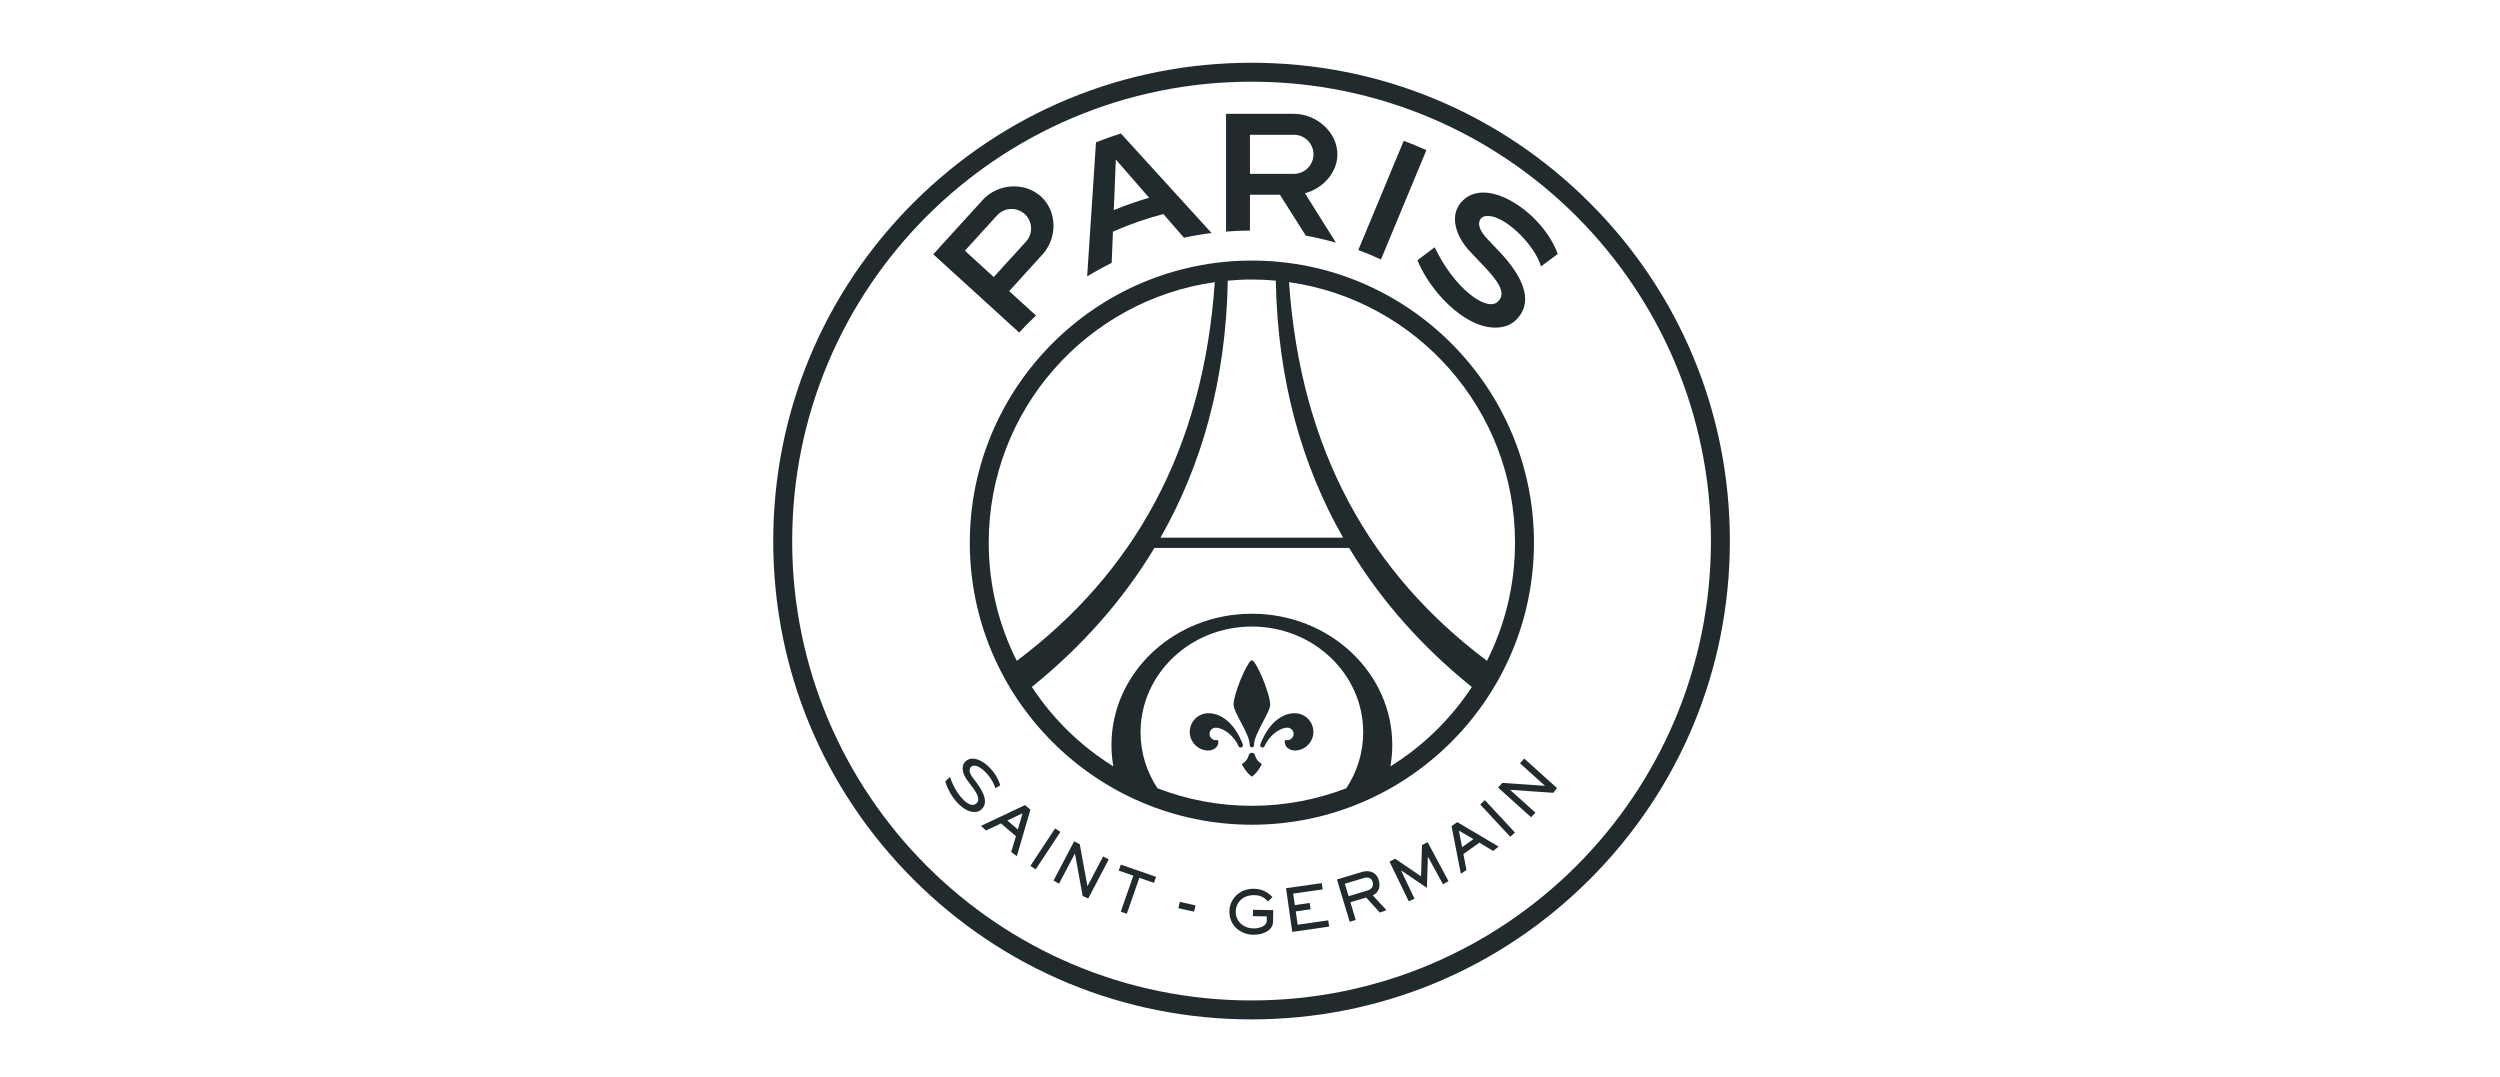
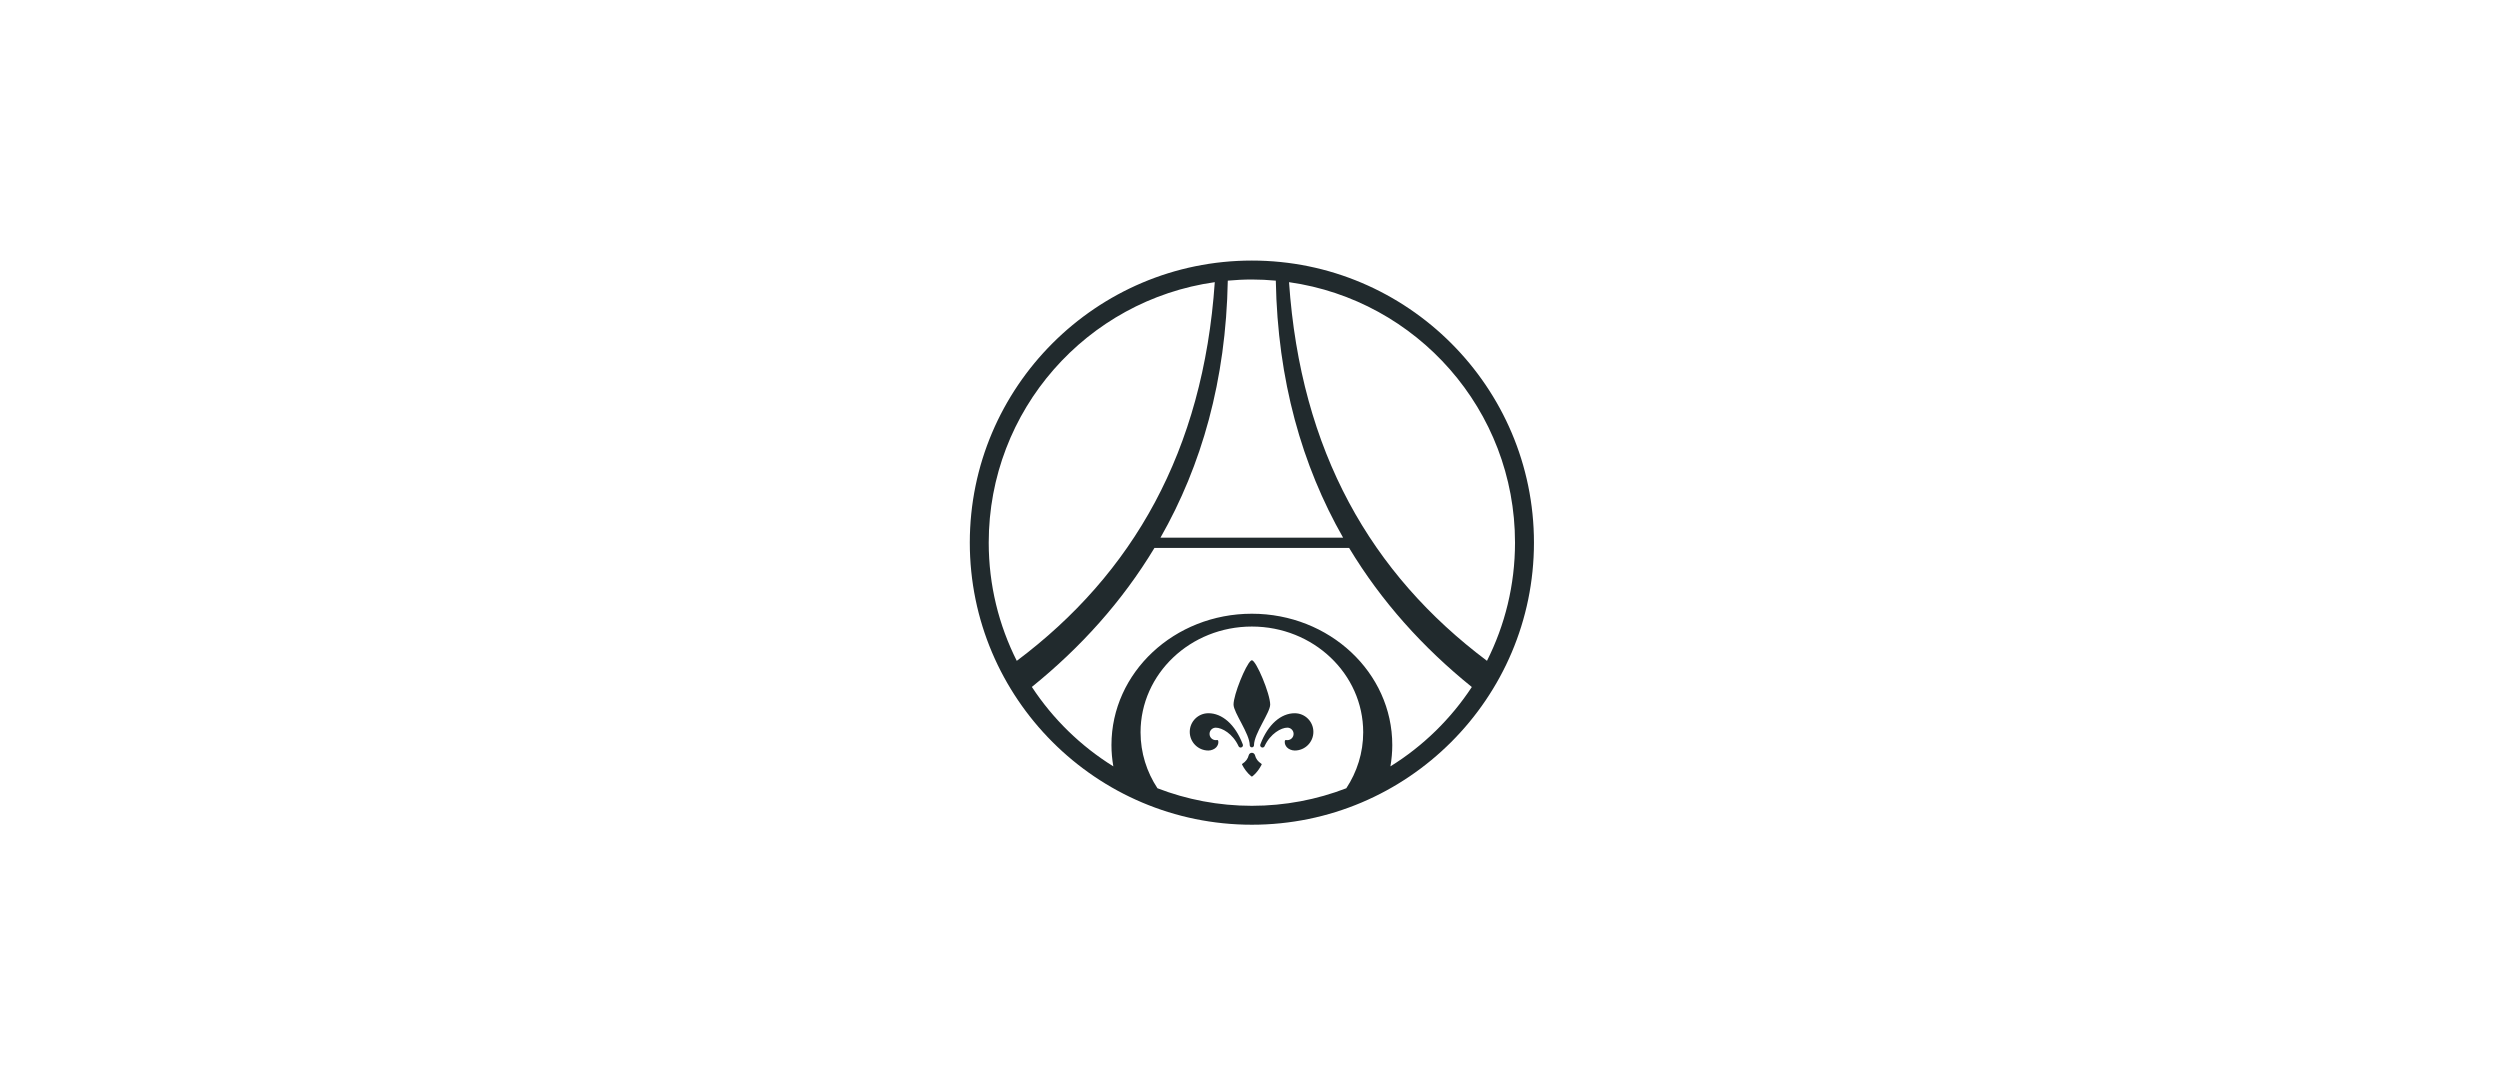
<svg xmlns="http://www.w3.org/2000/svg" width="485" height="209" viewBox="0 0 485 209" fill="none">
-   <path d="M242.802 12.174C218.017 12.174 194.712 21.825 177.186 39.352C159.659 56.878 150.008 80.183 150.008 104.968C150.008 129.753 159.659 153.052 177.186 170.583C194.712 188.11 218.017 197.761 242.802 197.761C267.587 197.761 290.891 188.11 308.417 170.583C325.944 153.052 335.595 129.753 335.595 104.968C335.595 80.183 325.944 56.878 308.417 39.352C290.891 21.825 267.587 12.174 242.802 12.174ZM242.802 15.849C292.023 15.849 331.92 55.75 331.92 104.968C331.92 154.185 292.023 194.086 242.802 194.086C193.584 194.086 153.683 154.185 153.683 104.968C153.683 55.75 193.584 15.849 242.802 15.849Z" fill="#212A2D" />
-   <path d="M216.077 40.762L216.469 30.948L222.934 38.361C220.594 39.044 218.307 39.846 216.077 40.762ZM217.452 25.893C215.821 26.418 214.209 26.986 212.622 27.608L210.908 53.631C212.45 52.688 214.037 51.811 215.663 51.004L215.91 44.94C219.047 43.556 222.317 42.411 225.693 41.525L229.69 46.112C231.449 45.733 233.234 45.425 235.04 45.205L217.452 25.893ZM287.998 41.967C291.435 41.16 297.75 47.436 298.958 51.684C299.963 50.917 302.197 49.278 302.197 49.278C299.526 41.68 288.897 34.078 283.846 38.838C280.849 41.667 282.55 46.026 285.164 48.78L287.702 51.451C290.294 54.179 292.554 56.893 290.474 58.608C288.258 60.441 282.057 55.849 278.329 47.965L274.992 50.481C275.79 52.557 277.588 55.562 280.003 58.105C282.74 60.987 285.724 62.865 288.394 63.389C290.492 63.803 292.585 63.491 293.965 62.208C297.406 59.017 296.155 54.364 290.748 48.67L288.504 46.312C286.014 43.69 287.032 42.196 287.998 41.967ZM187.189 48.636L193.442 41.774C194.848 40.231 197.25 40.117 198.797 41.527C200.339 42.933 200.454 45.335 199.044 46.877L192.79 53.743L187.189 48.636ZM200.987 61.213L195.787 56.476L202.23 49.38C205.147 46.185 205.147 41.038 201.948 38.125C198.748 35.207 193.539 35.608 190.626 38.808L181.059 49.332L197.721 64.514C198.766 63.368 199.863 62.275 200.987 61.213ZM242.494 26.145H251.026C253.115 26.145 254.816 27.846 254.816 29.935C254.816 32.024 253.115 33.725 251.026 33.725H242.494V26.145ZM242.494 44.73V37.784H248.307L253.322 45.712C255.31 46.074 257.262 46.528 259.174 47.078L253.163 37.493C256.61 36.572 259.452 33.536 259.452 29.935C259.452 25.608 255.354 22.082 251.026 22.082H237.853V44.923C239.383 44.804 240.925 44.73 242.49 44.73L242.494 44.73ZM267.906 50.336L276.724 29.125C275.278 28.477 273.811 27.873 272.326 27.309L263.512 48.507C265.006 49.058 266.469 49.67 267.906 50.336Z" fill="#212A2D" />
  <path d="M250.072 54.74C274.853 58.243 293.913 79.529 293.913 105.275C293.913 113.52 291.948 121.303 288.475 128.2C265.981 111.326 252.315 87.546 250.072 54.74ZM269.741 148.675C269.974 147.327 270.102 145.947 270.102 144.537C270.102 130.47 257.908 119.064 242.862 119.064C227.817 119.064 215.623 130.47 215.623 144.537C215.623 145.947 215.75 147.327 215.988 148.675C209.66 144.748 204.261 139.478 200.181 133.264C209.625 125.64 217.707 116.68 223.965 106.297H261.729C267.991 116.689 276.078 125.653 285.535 133.281C281.454 139.491 276.06 144.753 269.741 148.675ZM261.182 152.923C255.493 155.114 249.323 156.326 242.862 156.326C236.406 156.326 230.236 155.114 224.547 152.923C222.471 149.772 221.268 146.053 221.268 142.06C221.268 130.734 230.937 121.55 242.862 121.55C254.792 121.55 264.461 130.734 264.461 142.06C264.461 146.053 263.258 149.772 261.182 152.923ZM191.812 105.275C191.812 79.525 210.881 58.239 235.666 54.74C233.423 87.546 219.752 111.33 197.254 128.205C193.782 121.308 191.812 113.525 191.812 105.275ZM242.862 54.224C244.431 54.224 245.974 54.304 247.507 54.445C247.855 73.774 252.58 90.304 260.561 104.305H225.133C233.118 90.304 237.838 73.774 238.191 54.445C239.729 54.308 241.289 54.224 242.862 54.224ZM242.862 50.549C212.688 50.549 188.141 75.1 188.141 105.275C188.141 135.45 212.688 159.997 242.862 159.997C273.037 159.997 297.588 135.45 297.588 105.275C297.588 75.1 273.037 50.549 242.862 50.549Z" fill="#212A2D" />
  <path d="M251.178 138.368C248.533 138.368 245.991 140.496 244.519 144.383C244.492 144.436 244.475 144.502 244.475 144.568C244.47 144.815 244.669 145.018 244.915 145.022C245.092 145.022 245.241 144.925 245.321 144.78C245.321 144.77 245.325 144.767 245.325 144.757C245.329 144.757 245.329 144.752 245.329 144.747C246.458 142.31 248.555 141.164 249.745 141.164C250.415 141.164 250.957 141.706 250.957 142.376C250.957 143.046 250.415 143.588 249.745 143.588C249.683 143.588 249.587 143.58 249.529 143.57C249.476 143.563 249.349 143.531 249.282 143.676C249.234 143.795 249.133 144.377 249.653 144.972C249.957 145.316 250.583 145.602 251.177 145.602C253.178 145.602 254.796 143.98 254.796 141.984C254.796 139.983 253.178 138.368 251.178 138.368ZM241.09 144.381C239.613 140.494 237.07 138.366 234.431 138.366C232.43 138.366 230.812 139.988 230.812 141.984C230.812 143.98 232.43 145.602 234.431 145.602C235.026 145.602 235.651 145.316 235.955 144.972C236.475 144.377 236.374 143.795 236.321 143.681C236.26 143.531 236.132 143.562 236.079 143.571C236.022 143.581 235.925 143.588 235.863 143.588C235.193 143.588 234.651 143.046 234.651 142.376C234.651 141.711 235.193 141.169 235.863 141.169C237.048 141.169 239.151 142.31 240.274 144.752C240.274 144.757 240.279 144.757 240.279 144.762C240.283 144.767 240.287 144.772 240.287 144.779C240.362 144.925 240.517 145.026 240.688 145.022C240.94 145.017 241.138 144.815 241.134 144.568C241.134 144.502 241.116 144.439 241.09 144.381ZM246.416 136.689C246.416 134.605 243.688 128.096 242.864 128.096C242.802 128.096 242.736 128.126 242.661 128.188C241.665 128.99 239.307 134.75 239.307 136.689C239.307 138.245 242.45 142.343 242.45 144.573C242.45 144.803 242.635 144.988 242.864 144.988C243.089 144.988 243.278 144.802 243.278 144.573C243.278 144.568 243.274 144.563 243.274 144.561C243.287 142.331 246.416 138.241 246.416 136.689ZM244.677 148.148C244.082 147.782 243.628 147.2 243.465 146.504C243.391 146.239 243.153 146.041 242.862 146.041C242.575 146.041 242.333 146.239 242.258 146.504C242.095 147.2 241.641 147.782 241.046 148.148C240.936 148.214 240.927 148.262 240.971 148.346C241.332 149.064 241.945 149.954 242.694 150.558C242.8 150.642 242.84 150.646 242.862 150.646C242.888 150.646 242.923 150.641 243.029 150.558C243.783 149.954 244.391 149.064 244.752 148.346C244.796 148.262 244.788 148.214 244.677 148.148Z" fill="#212A2D" />
-   <path d="M231.653 176.861L228.603 176.191L228.881 174.957L231.926 175.644L231.653 176.861ZM194.034 152.345C193.333 149.731 190.685 147.171 188.684 147.171C188.234 147.171 187.838 147.298 187.494 147.554C187.088 147.854 186.851 148.255 186.78 148.74C186.665 149.506 186.974 150.472 187.609 151.313L188.521 152.534C189.226 153.477 189.909 154.464 189.764 155.244C189.711 155.557 189.534 155.808 189.239 155.998C189.08 156.104 188.895 156.152 188.688 156.152C187.45 156.152 185.357 153.949 184.325 150.784L184.303 150.727L183.404 151.573L183.387 151.591L183.391 151.609C183.594 152.402 184.131 153.68 185.035 154.892C185.987 156.161 187.071 157.042 188.089 157.369C188.419 157.474 188.741 157.527 189.05 157.527C189.495 157.527 189.891 157.413 190.191 157.197C190.685 156.831 190.98 156.373 191.059 155.826C191.213 154.817 190.676 153.482 189.468 151.869L188.662 150.789C188.018 149.93 188.045 149.37 188.181 149.053C188.305 148.775 188.56 148.581 188.851 148.546C188.895 148.541 188.944 148.541 188.992 148.541C190.46 148.541 192.54 150.978 193.082 152.868L193.095 152.913L193.139 152.89C193.443 152.714 193.796 152.511 194.016 152.387L194.043 152.37L194.034 152.345ZM276.961 163.379L275.864 163.938L275.679 170.007L270.659 166.592L269.562 167.156L273.299 174.855L274.418 174.357L271.823 168.883L271.845 168.871L276.82 172.242L277.01 166.24L277.032 166.227L279.945 171.551L281.011 170.947L276.961 163.379ZM291.459 151.876L299.701 152.444L299.714 152.427L294.879 148.077L295.703 147.16L302.067 152.885L301.327 153.802L293.002 153.233L292.984 153.251L297.88 157.658L297.017 158.539L290.635 152.792L291.459 151.876ZM288.066 155.229L293.909 161.518L292.988 162.333L287.162 156.066L288.066 155.229ZM283.02 161.143L283.65 164.351L285.845 162.791L283.02 161.143ZM290.737 164.237L289.661 165.092L287.013 163.47L283.897 165.687L284.501 168.789L283.403 169.49L281.597 160.279L282.712 159.491L290.737 164.237ZM260.902 171.445L261.629 173.86L265.278 172.763C266.164 172.494 266.53 171.886 266.288 171.088C266.01 170.159 265.23 170.141 264.551 170.348L260.902 171.445ZM264.199 169.167C265.508 168.77 266.966 169.061 267.469 170.731C268.006 172.512 266.984 173.429 266.31 173.693L268.985 176.575L267.689 177.038L265.032 174.12L261.986 175.037L263.013 178.479L261.837 178.814L259.369 170.621L264.199 169.167ZM256.421 171.325L256.597 172.546L250.877 173.365L251.199 175.591L254.081 175.177L254.257 176.398L251.375 176.812L251.745 179.399L257.677 178.548L257.849 179.764L250.701 180.791L249.485 172.317L256.421 171.325ZM243.087 176.501L247.009 176.562L246.974 178.836C246.947 180.374 245.242 181.375 243.096 181.34C240.817 181.3 238.46 179.7 238.508 176.792C238.543 174.35 240.526 172.376 243.268 172.42C245.308 172.451 246.366 173.539 246.855 174.028L245.987 174.892C245.572 174.473 244.925 173.68 243.373 173.654C241.099 173.614 239.764 175.077 239.738 176.866C239.707 178.546 241.007 180.07 243.175 180.11C244.66 180.133 245.731 179.462 245.74 178.735L245.758 177.779L243.065 177.735L243.087 176.501ZM224.275 170.109L223.869 171.273L221.036 170.285L218.599 177.271L217.435 176.865L219.868 169.88L217.034 168.893L217.439 167.729L224.275 170.109ZM209.476 163.779L210.956 171.902L210.978 171.912L214.001 166.156L215.094 166.729L211.115 174.313L210.035 173.824L208.541 165.605L208.524 165.595L205.448 171.439L204.39 170.822L208.387 163.206L209.476 163.779ZM205.719 161.388L200.924 168.66L199.893 167.985L204.687 160.714L205.719 161.388ZM198.372 157.778L195.419 159.179L197.468 160.92L198.372 157.778ZM197.266 166.102L196.168 165.278L197.098 162.22L194.185 159.747L191.29 161.122L190.307 160.223L198.857 156.187L199.901 157.072L197.266 166.102Z" fill="#212A2D" />
</svg>